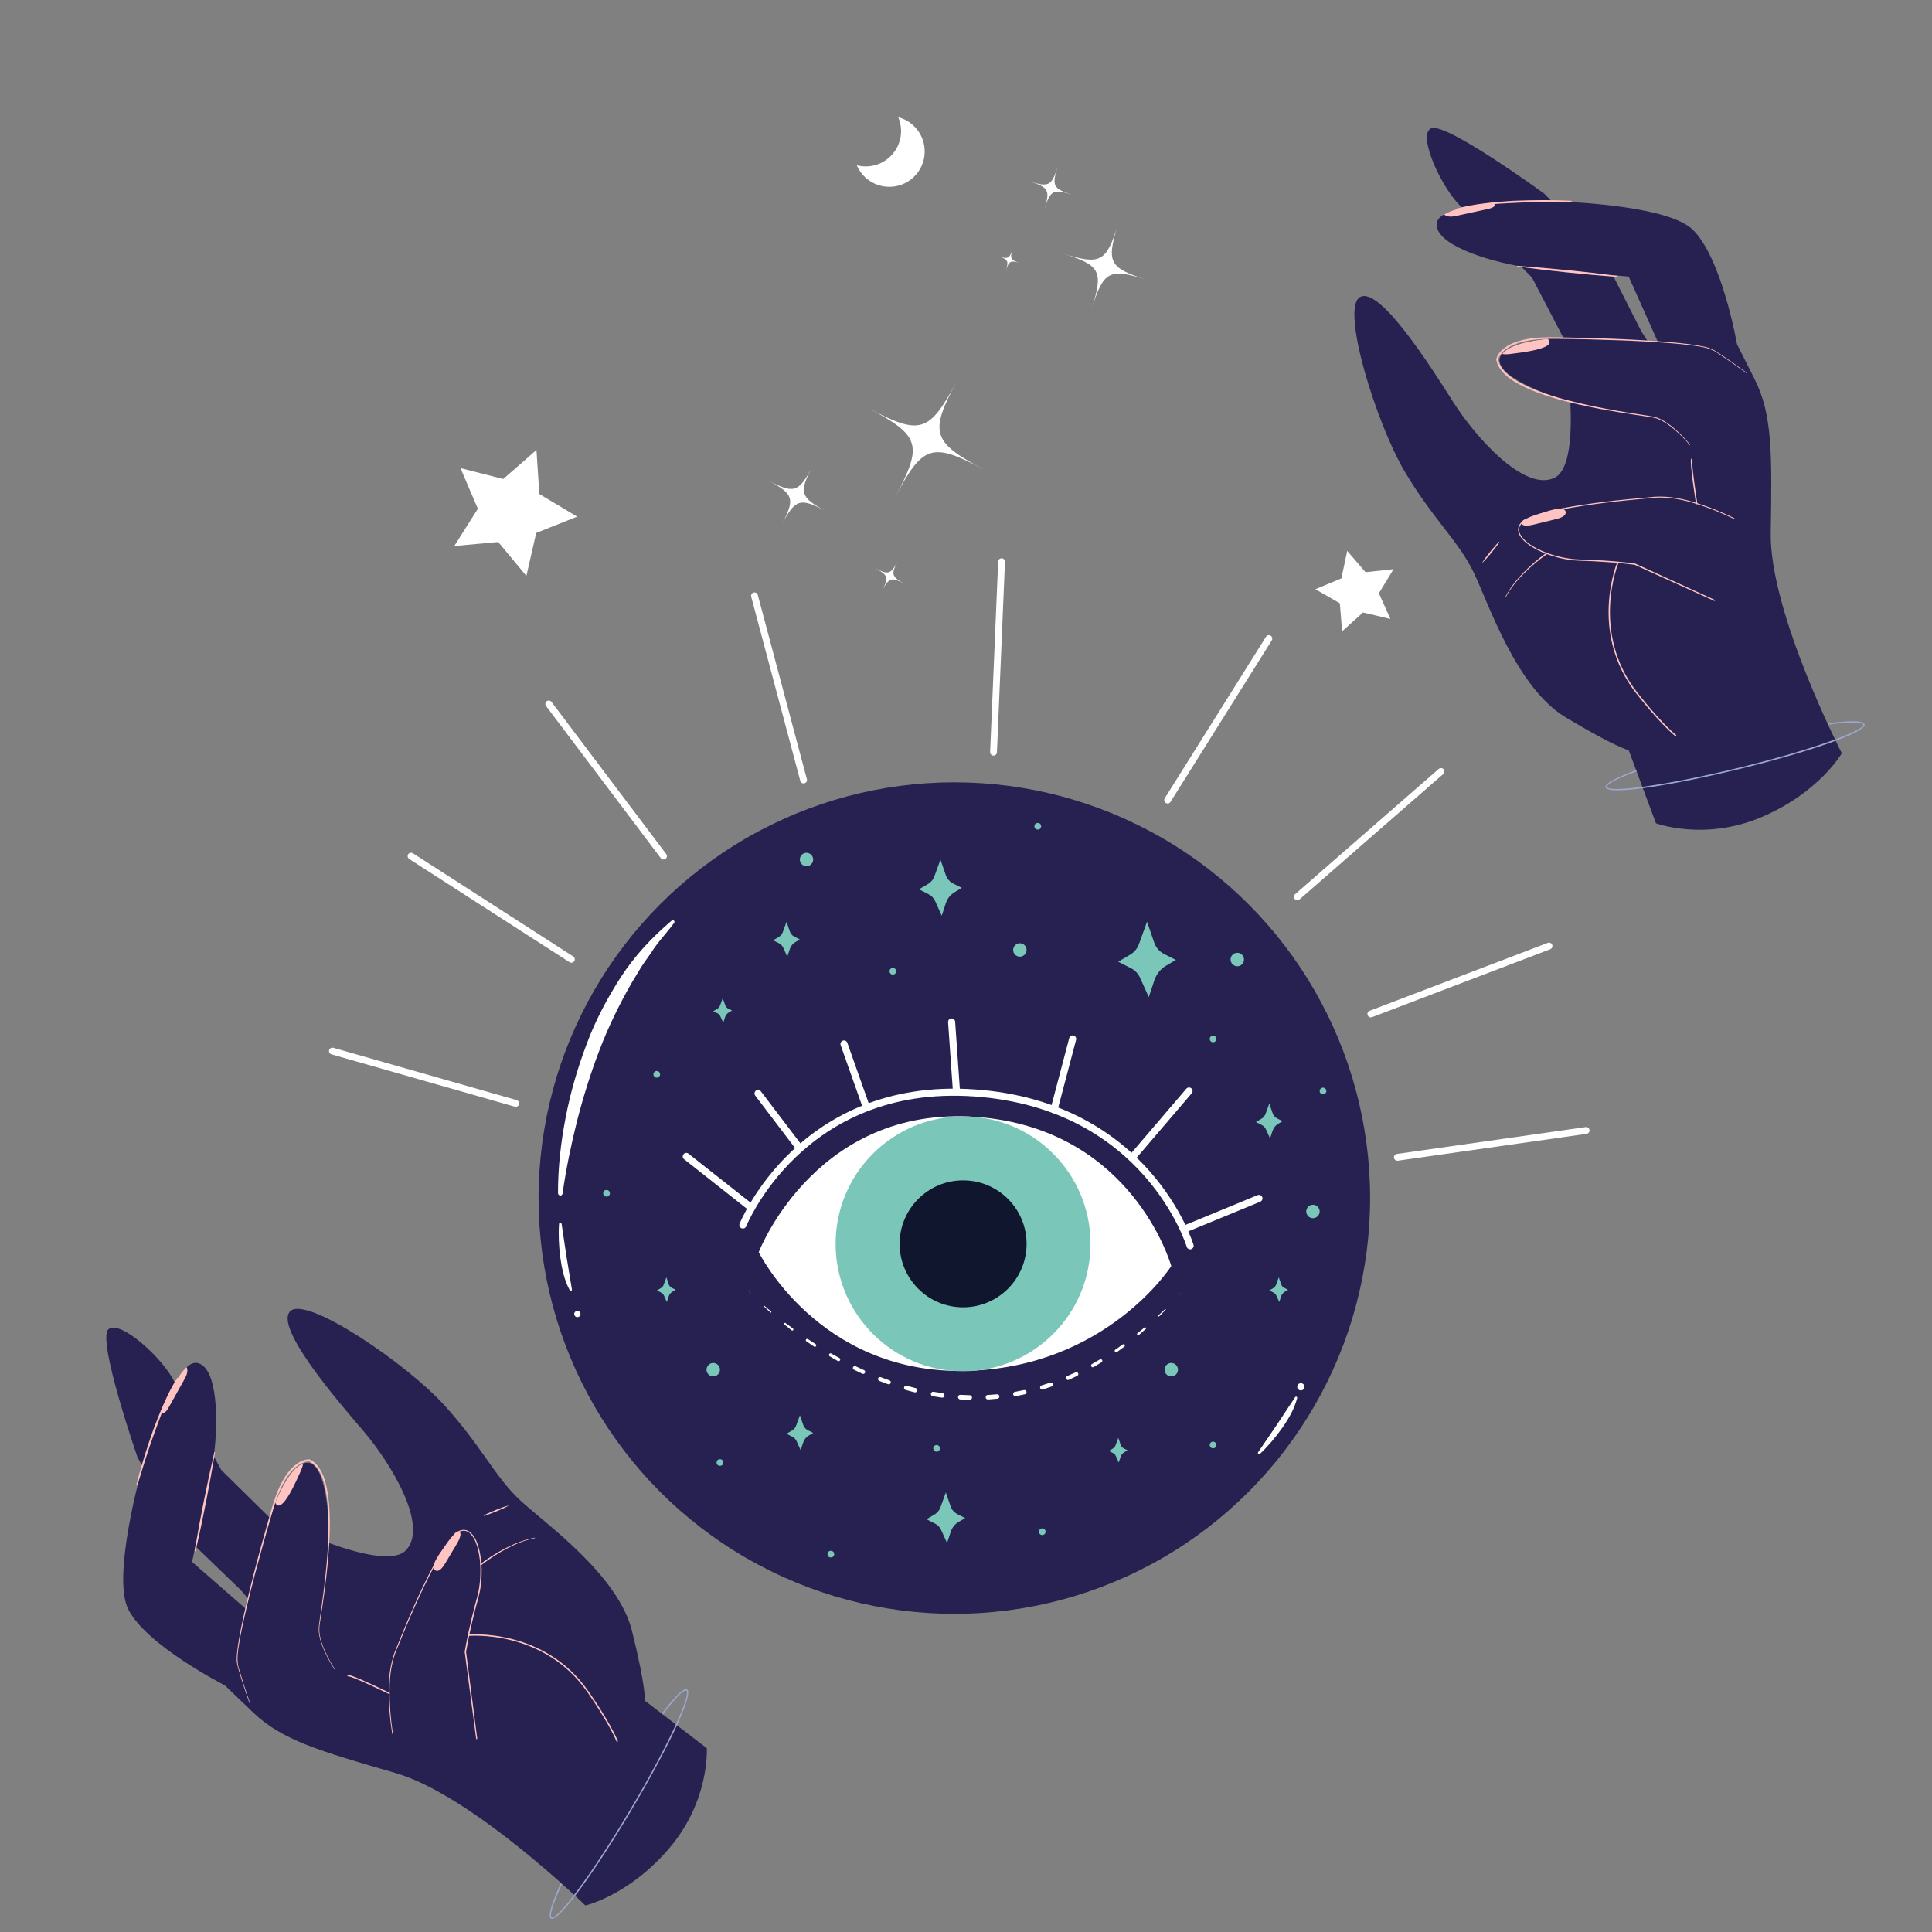
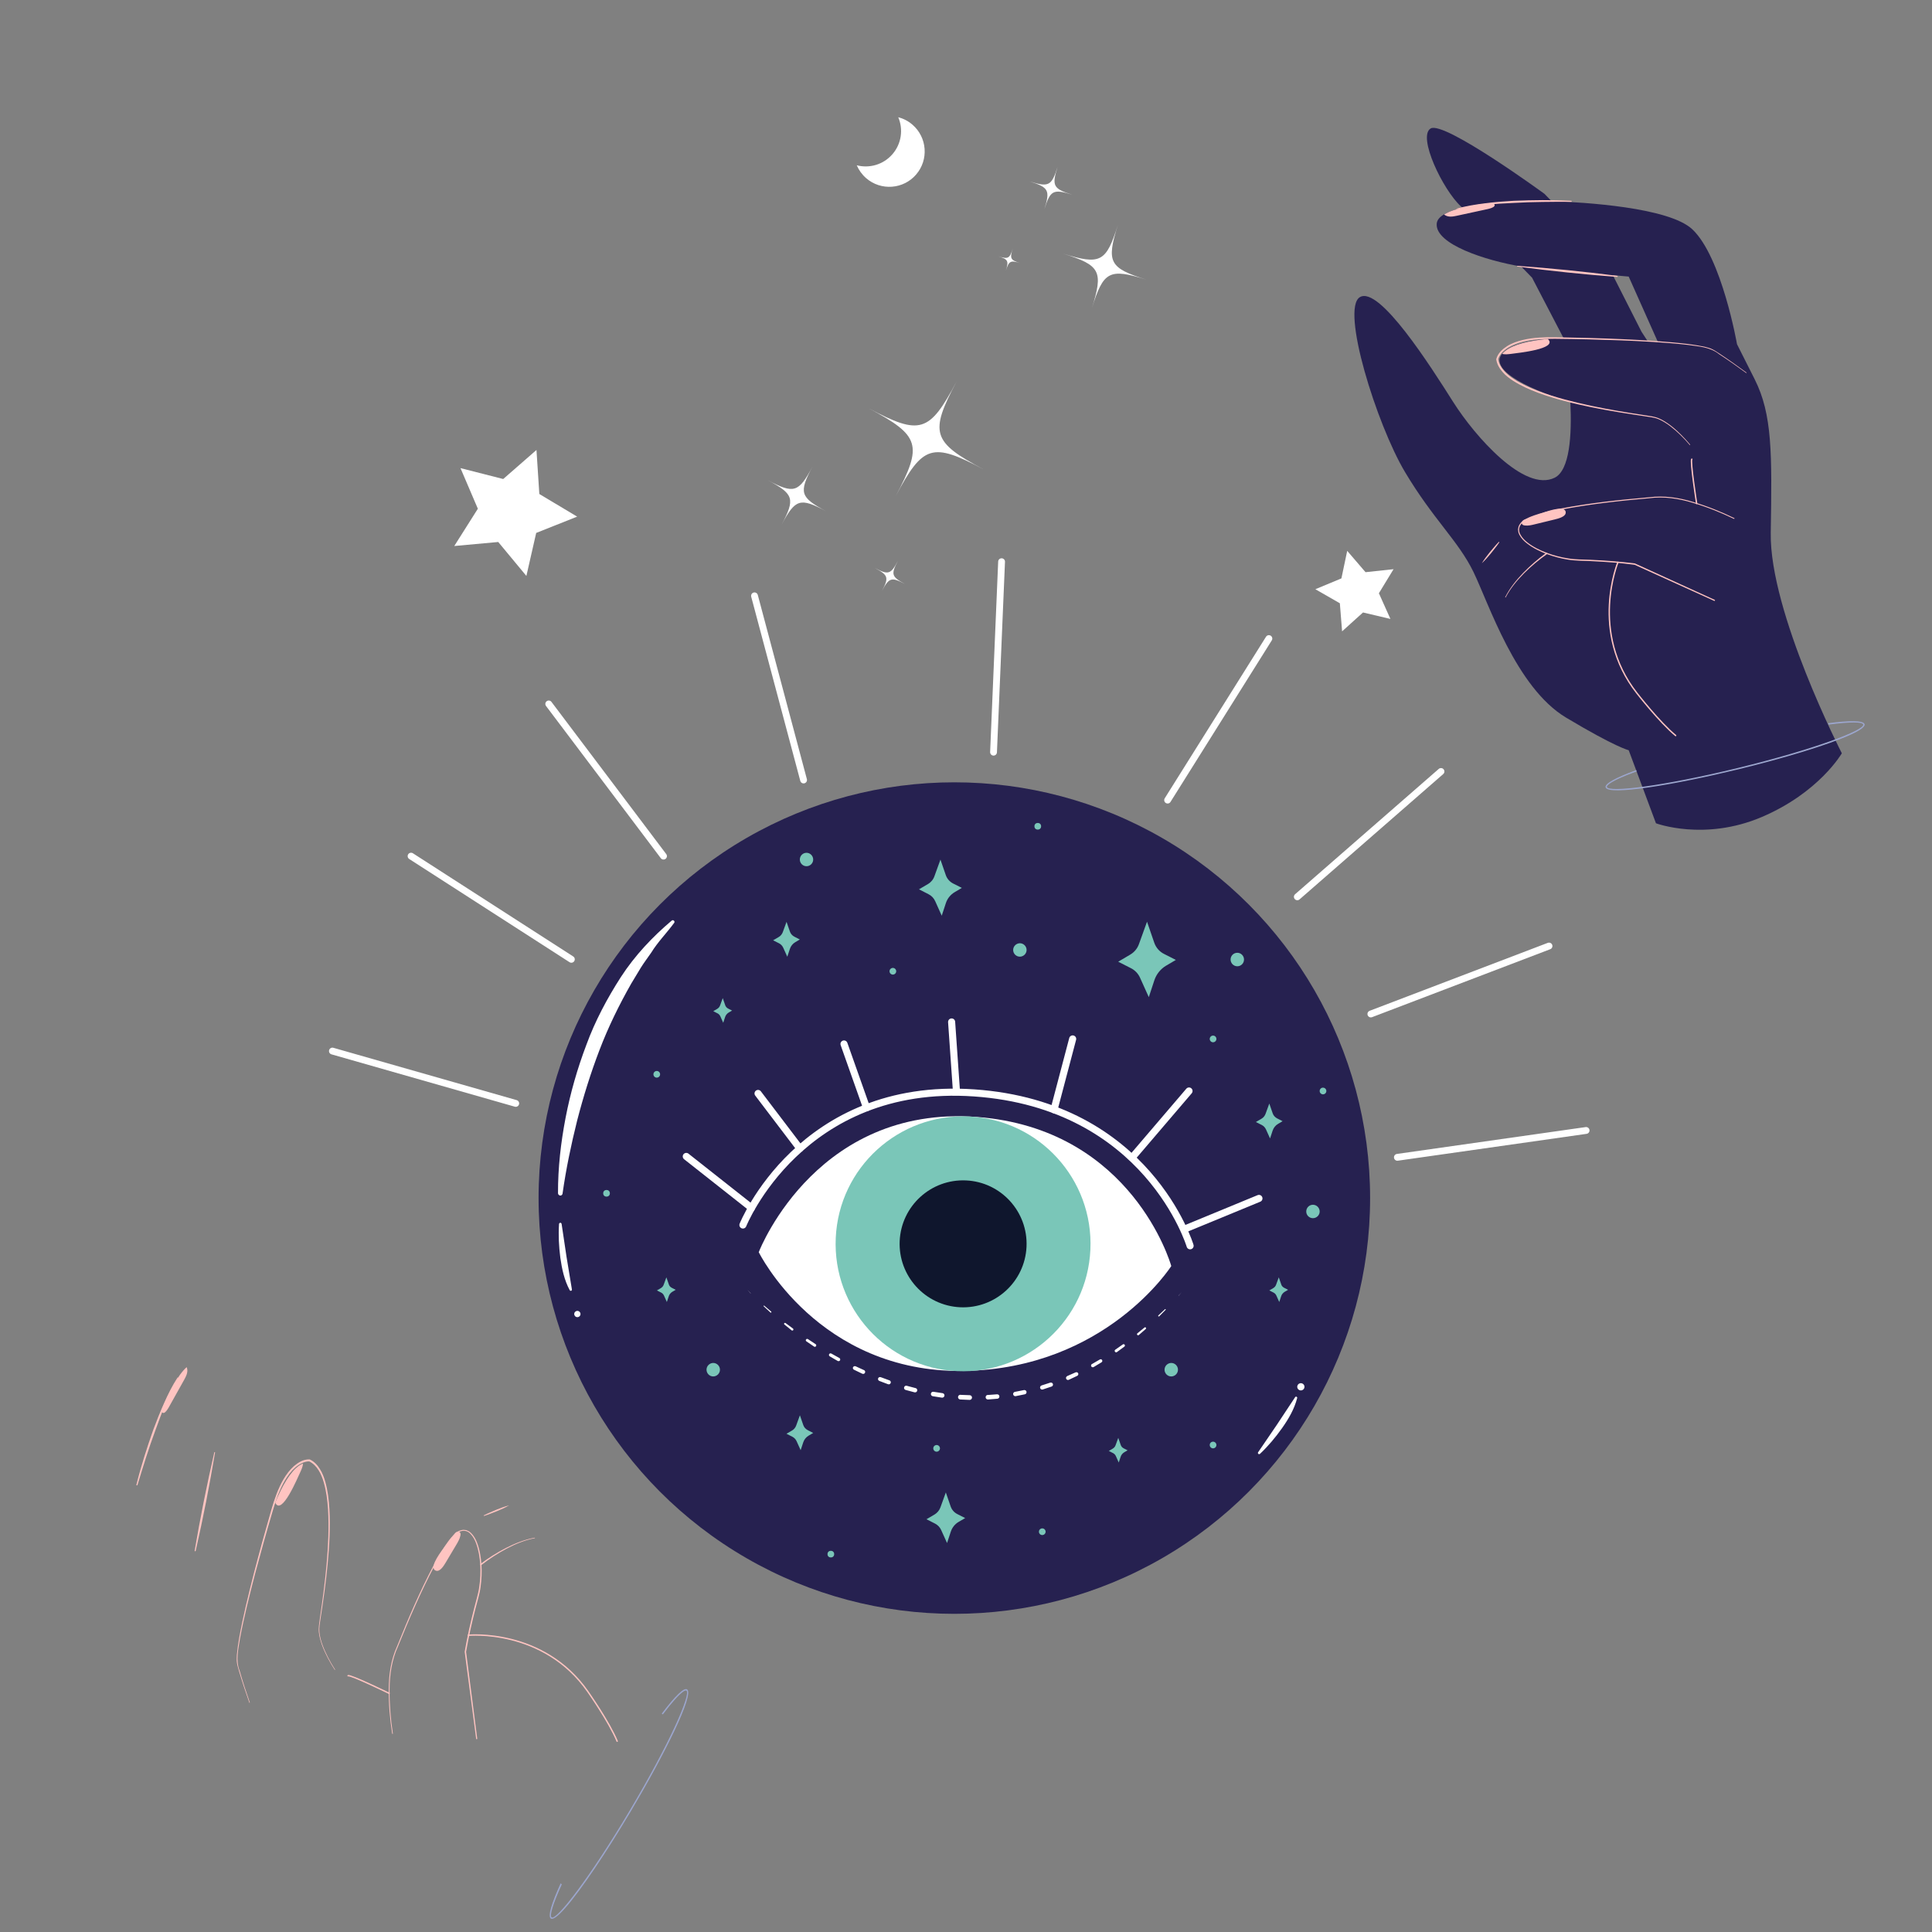
<svg xmlns="http://www.w3.org/2000/svg" version="1.1" id="Calque_1" x="0px" y="0px" viewBox="0 0 283.46 283.46" style="enable-background:new 0 0 283.46 283.46;" xml:space="preserve">
  <rect x="0" y="0" width="283.46" height="283.46" fill="#808080" stroke="none" />
  <style type="text/css">
	.st0{fill:#FFFFFF;}
	.st1{fill:#262150;}
	.st2{fill:#7AC6B8;}
	.st3{fill:#0F162D;}
	.st4{fill:none;stroke:#FFFFFF;stroke-width:1.039;stroke-linecap:round;stroke-linejoin:round;stroke-miterlimit:10;}
	.st5{fill:#FFC4C1;}
	.st6{fill:none;stroke:#FFC4C1;stroke-width:0.201;stroke-linecap:round;stroke-linejoin:round;stroke-miterlimit:10;}
	.st7{fill:#9CA6CE;}
	.st8{fill:none;stroke:#FFFFFF;stroke-linecap:round;stroke-linejoin:round;stroke-miterlimit:10;}
</style>
  <polygon class="st0" points="66.65,80.11 70.11,74.64 67.56,68.68 73.83,70.28 78.71,66.02 79.13,72.48 84.68,75.8 78.67,78.19   77.23,84.5 73.1,79.52 " />
  <polygon class="st0" points="197.66,80.82 200.35,83.95 204.46,83.51 202.31,87.04 204,90.81 199.98,89.86 196.91,92.63   196.58,88.51 192.99,86.45 196.81,84.86 " />
  <g id="Groupe_1275_1_" transform="matrix(0.469, -0.883, 0.883, 0.469, 0, 55.474)">
    <g>
      <g id="Groupe_1272_1_" transform="translate(0 0)">
        <g id="Groupe_1269_1_" transform="translate(-0.001 30.635)">
          <path id="Tracé_12863_1_" class="st0" d="M65.41,93.57c-8.52,0-9.53-1-9.53-9.53c0,8.52-1,9.53-9.52,9.53      c8.52,0,9.52,1,9.52,9.53C55.88,94.57,56.88,93.57,65.41,93.57" />
        </g>
        <g id="Groupe_1270_1_" transform="translate(40.435 3.877)">
          <path id="Tracé_12864_1_" class="st0" d="M4.03,107.51c-4.34,0-4.85-0.51-4.85-4.85c0,4.34-0.51,4.85-4.85,4.85      c4.34,0,4.85,0.51,4.85,4.85C-0.81,108.02-0.31,107.51,4.03,107.51" />
        </g>
        <g id="Groupe_1271_1_" transform="translate(5.241 0)">
          <path id="Tracé_12865_1_" class="st0" d="M32.88,128.95c-2.25,0-2.51-0.26-2.51-2.51c0,2.25-0.27,2.51-2.51,2.51      c2.25,0,2.51,0.26,2.51,2.51C30.38,129.21,30.64,128.95,32.88,128.95" />
        </g>
      </g>
    </g>
  </g>
  <g id="Groupe_1275_5_" transform="matrix(0.469, -0.883, 0.883, 0.469, 0, 55.474)">
    <g>
      <g id="Groupe_1272_5_" transform="translate(0 0)">
        <g id="Groupe_1269_5_" transform="translate(-0.001 30.635)">
          <path id="Tracé_12863_5_" class="st0" d="M91.68,111.2c-1.06-5.66-0.52-6.45,5.14-7.51c-5.66,1.06-6.45,0.52-7.51-5.13      c1.06,5.66,0.52,6.45-5.14,7.51C89.83,105,90.62,105.54,91.68,111.2" />
        </g>
        <g id="Groupe_1270_5_" transform="translate(40.435 3.877)">
          <path id="Tracé_12864_5_" class="st0" d="M57.14,122.46c-0.54-2.88-0.27-3.28,2.61-3.82c-2.88,0.54-3.28,0.27-3.82-2.61      c0.54,2.88,0.27,3.28-2.61,3.82C56.2,119.31,56.6,119.58,57.14,122.46" />
        </g>
        <g id="Groupe_1271_5_" transform="translate(5.241 0)">
          <path id="Tracé_12865_5_" class="st0" d="M79.89,124.32c-0.28-1.49-0.14-1.7,1.35-1.98c-1.49,0.28-1.7,0.14-1.98-1.36      c0.28,1.49,0.14,1.7-1.35,1.98C79.4,122.69,79.61,122.83,79.89,124.32" />
        </g>
      </g>
    </g>
  </g>
  <circle class="st1" cx="140.02" cy="175.78" r="61" />
  <g>
    <path class="st0" d="M171.85,185.75c0,0-9.59,15.05-30.4,15.39c-21.41,0.35-30.13-17.43-30.13-17.43s0,0,0.01-0.01   c0.25-0.66,8.92-22.27,33.14-19.72c21.61,2.27,27.21,21.17,27.37,21.75L171.85,185.75z" />
    <path class="st2" d="M159.98,183.35c-0.47,10.32-9.22,18.29-19.54,17.82c-10.32-0.47-18.29-9.22-17.82-19.54   s9.22-18.29,19.54-17.82S160.45,173.03,159.98,183.35z" />
    <path class="st3" d="M150.61,182.92c-0.24,5.14-4.59,9.11-9.73,8.88c-5.14-0.24-9.11-4.59-8.88-9.73c0.24-5.14,4.59-9.11,9.73-8.88   C146.87,173.42,150.84,177.78,150.61,182.92z" />
  </g>
  <g>
    <path class="st4" d="M109,179.73c0,0,8.47-21.15,33.94-19.38c25.47,1.77,31.67,22.43,31.67,22.43" />
    <line class="st4" x1="100.69" y1="169.67" x2="110.26" y2="177.22" />
    <line class="st4" x1="174.11" y1="180.2" x2="184.71" y2="175.83" />
    <line class="st4" x1="111.22" y1="160.43" x2="117.36" y2="168.51" />
    <line class="st4" x1="123.83" y1="153.17" x2="127.14" y2="162.53" />
    <line class="st4" x1="139.62" y1="149.94" x2="140.33" y2="160.12" />
    <line class="st4" x1="157.38" y1="152.43" x2="154.64" y2="162.82" />
    <line class="st4" x1="174.45" y1="160.07" x2="166.34" y2="169.56" />
  </g>
  <g>
    <g>
      <path class="st0" d="M109.66,189.25l0.48,0.49c0.01,0,0.01,0.01,0,0.02c0,0.01-0.01,0.01-0.02,0c0,0,0,0,0,0L109.66,189.25z" />
      <path class="st0" d="M112.13,191.57l1.02,0.87c0.04,0.03,0.04,0.09,0.01,0.12c-0.03,0.04-0.09,0.04-0.12,0.01c0,0,0,0,0,0    l-0.99-0.91c-0.03-0.02-0.03-0.06,0-0.09C112.06,191.55,112.1,191.55,112.13,191.57z" />
      <path class="st0" d="M115.26,194.12l1.08,0.8c0.07,0.05,0.09,0.15,0.04,0.23c-0.05,0.07-0.15,0.09-0.23,0.04c0,0-0.01,0-0.01-0.01    l-1.05-0.85c-0.06-0.05-0.07-0.13-0.02-0.19C115.11,194.08,115.2,194.08,115.26,194.12z" />
      <path class="st0" d="M118.54,196.47l1.12,0.74c0.1,0.06,0.13,0.19,0.07,0.29c-0.06,0.1-0.19,0.13-0.29,0.07c0,0-0.01,0-0.01-0.01    l-1.12-0.76c-0.09-0.06-0.11-0.18-0.05-0.27C118.33,196.43,118.45,196.41,118.54,196.47z" />
      <path class="st0" d="M121.97,198.59l1.17,0.65l0.01,0c0.12,0.07,0.16,0.22,0.1,0.34s-0.22,0.16-0.34,0.1c0,0,0,0,0,0l-1.17-0.68    c-0.11-0.07-0.15-0.21-0.09-0.32C121.71,198.57,121.85,198.53,121.97,198.59L121.97,198.59z" />
      <path class="st0" d="M125.54,200.46l1.22,0.56l0.01,0c0.15,0.07,0.21,0.24,0.14,0.39c-0.07,0.15-0.24,0.21-0.39,0.14    c0,0,0,0-0.01,0l-1.22-0.59c-0.14-0.07-0.2-0.23-0.13-0.37C125.23,200.46,125.39,200.4,125.54,200.46L125.54,200.46z" />
      <path class="st0" d="M129.23,202.06l1.26,0.46l0.01,0c0.16,0.06,0.24,0.23,0.18,0.39s-0.23,0.24-0.39,0.18l0,0l-1.27-0.48    c-0.16-0.06-0.24-0.23-0.18-0.39C128.89,202.08,129.07,202,129.23,202.06L129.23,202.06z" />
      <path class="st0" d="M133.04,203.32l1.29,0.34l0.01,0c0.17,0.04,0.27,0.22,0.23,0.39s-0.22,0.27-0.39,0.23l0,0l-1.31-0.35    c-0.17-0.05-0.27-0.22-0.22-0.39c0.05-0.17,0.22-0.27,0.38-0.22L133.04,203.32z" />
      <path class="st0" d="M136.96,204.2l1.32,0.2l0.01,0c0.18,0.03,0.31,0.2,0.28,0.38c-0.03,0.18-0.2,0.31-0.38,0.28l0,0l-1.34-0.21    c-0.18-0.03-0.3-0.2-0.27-0.38c0.03-0.18,0.2-0.3,0.37-0.27L136.96,204.2z" />
      <path class="st0" d="M140.94,204.65l1.33,0.05l0.01,0c0.19,0.01,0.34,0.17,0.33,0.36c-0.01,0.19-0.17,0.34-0.36,0.33l0,0    l-1.36-0.06c-0.19-0.01-0.34-0.17-0.33-0.36s0.17-0.34,0.36-0.33L140.94,204.65z" />
      <path class="st0" d="M144.94,204.67l1.33-0.1l0.01,0c0.18-0.01,0.34,0.12,0.35,0.3c0.01,0.18-0.12,0.34-0.3,0.35l-1.36,0.11    c-0.18,0.02-0.35-0.12-0.36-0.31s0.12-0.35,0.31-0.36l0,0L144.94,204.67z" />
      <path class="st0" d="M148.92,204.21l1.31-0.26l0.01,0c0.17-0.03,0.34,0.08,0.37,0.25c0.03,0.17-0.08,0.34-0.25,0.37l-1.33,0.27    c-0.17,0.04-0.34-0.08-0.38-0.25c-0.04-0.17,0.08-0.34,0.25-0.38l0,0L148.92,204.21z" />
      <path class="st0" d="M152.82,203.27l1.27-0.41l0.01,0c0.16-0.05,0.33,0.04,0.38,0.19c0.05,0.16-0.03,0.33-0.19,0.38l-1.29,0.43    c-0.16,0.05-0.33-0.03-0.39-0.19c-0.05-0.16,0.03-0.33,0.19-0.39l0,0L152.82,203.27z" />
      <path class="st0" d="M156.59,201.89l1.22-0.54l0.01,0c0.14-0.06,0.31,0,0.37,0.14c0.06,0.14,0,0.3-0.14,0.37l-1.23,0.58    c-0.15,0.07-0.32,0.01-0.39-0.14c-0.07-0.15-0.01-0.32,0.14-0.39c0,0,0,0,0,0L156.59,201.89z" />
      <path class="st0" d="M160.21,200.13l1.16-0.67l0.01,0c0.11-0.07,0.26-0.03,0.32,0.09c0.06,0.11,0.03,0.26-0.08,0.32l-1.16,0.7    c-0.12,0.07-0.27,0.03-0.35-0.09c-0.07-0.12-0.03-0.27,0.09-0.35C160.2,200.14,160.2,200.14,160.21,200.13L160.21,200.13z" />
      <path class="st0" d="M163.64,198.02l1.1-0.77l0,0c0.09-0.06,0.21-0.04,0.27,0.05c0.06,0.09,0.04,0.21-0.04,0.27l-1.09,0.8    c-0.09,0.07-0.23,0.05-0.29-0.05C163.51,198.23,163.53,198.1,163.64,198.02C163.63,198.03,163.63,198.03,163.64,198.02    L163.64,198.02z" />
      <path class="st0" d="M166.88,195.62l1.04-0.85c0.06-0.05,0.15-0.04,0.2,0.02c0.05,0.06,0.04,0.14-0.01,0.19l-1.02,0.89    c-0.07,0.06-0.17,0.05-0.23-0.02C166.8,195.79,166.8,195.69,166.88,195.62C166.87,195.63,166.88,195.62,166.88,195.62z" />
      <path class="st0" d="M169.95,193l0.98-0.92c0.02-0.02,0.06-0.02,0.09,0c0.02,0.02,0.02,0.06,0,0.09l-0.95,0.96    c-0.03,0.03-0.09,0.03-0.12,0C169.91,193.09,169.91,193.04,169.95,193C169.94,193,169.95,193,169.95,193z" />
      <path class="st0" d="M172.9,190.1l0.48-0.51l-0.46,0.52c0,0.01-0.01,0.01-0.02,0C172.9,190.11,172.9,190.1,172.9,190.1    C172.9,190.1,172.9,190.1,172.9,190.1z" />
    </g>
  </g>
  <g>
    <path class="st0" d="M184.59,213.07l2.75-4.03l2.68-4.05c0.05-0.08,0.16-0.1,0.23-0.05c0.06,0.04,0.09,0.12,0.07,0.18   c-0.42,1.63-1.28,3.09-2.23,4.43c-0.96,1.35-2.02,2.62-3.22,3.75c-0.08,0.07-0.2,0.07-0.27-0.01   C184.55,213.24,184.54,213.14,184.59,213.07z" />
-     <path class="st0" d="M191.39,203.47c0,0.29-0.24,0.53-0.53,0.53c-0.29,0-0.53-0.24-0.53-0.53c0-0.29,0.24-0.53,0.53-0.53   C191.15,202.94,191.39,203.18,191.39,203.47z" />
+     <path class="st0" d="M191.39,203.47c0,0.29-0.24,0.53-0.53,0.53c-0.29,0-0.53-0.24-0.53-0.53c0-0.29,0.24-0.53,0.53-0.53   C191.15,202.94,191.39,203.18,191.39,203.47" />
  </g>
  <g>
    <path class="st0" d="M81.87,175.06c-0.01-3.72,0.41-7.4,1.11-11.05c0.7-3.64,1.73-7.23,3.05-10.71c1.28-3.5,3.05-6.82,5.07-9.96   c2.04-3.14,4.63-5.89,7.45-8.27c0.1-0.09,0.26-0.08,0.35,0.03c0.08,0.09,0.08,0.22,0.01,0.31l-0.02,0.02   c-1.09,1.49-2.38,2.77-3.33,4.32c-0.51,0.75-1.06,1.46-1.54,2.23l-1.4,2.32c-1.78,3.13-3.37,6.37-4.66,9.75   c-1.29,3.37-2.37,6.83-3.28,10.35c-0.88,3.52-1.63,7.1-2.14,10.7l0,0.02c-0.03,0.19-0.2,0.32-0.38,0.29   C82,175.37,81.87,175.23,81.87,175.06z" />
    <path class="st0" d="M82.4,179.58l0.72,4.82l0.79,4.79c0.02,0.09-0.05,0.18-0.14,0.2c-0.07,0.01-0.14-0.03-0.18-0.09   c-0.8-1.48-1.15-3.14-1.38-4.77c-0.21-1.64-0.3-3.29-0.19-4.95c0.01-0.1,0.1-0.18,0.2-0.18C82.32,179.42,82.39,179.49,82.4,179.58z   " />
    <path class="st0" d="M85.17,192.79c0,0.26-0.21,0.46-0.46,0.46c-0.26,0-0.46-0.21-0.46-0.46c0-0.26,0.21-0.46,0.46-0.46   C84.96,192.33,85.17,192.54,85.17,192.79z" />
  </g>
  <g>
    <path class="st2" d="M152.43,224.73c0,0.27,0.22,0.49,0.49,0.49c0.27,0,0.49-0.22,0.49-0.49s-0.22-0.49-0.49-0.49   C152.65,224.24,152.43,224.46,152.43,224.73z" />
    <path class="st2" d="M139.83,129.62l1.29,0.65l-1.06,0.63c-0.6,0.36-1.06,0.92-1.28,1.59l-0.61,1.86l-0.96-2.13   c-0.2-0.45-0.55-0.81-0.99-1.03l-1.39-0.71l1.31-0.77c0.45-0.26,0.79-0.67,0.96-1.16l0.88-2.43l0.79,2.29   C138.95,128.92,139.33,129.36,139.83,129.62z" />
    <path class="st2" d="M170.79,139.96l1.73,0.88l-1.43,0.84c-0.81,0.48-1.42,1.24-1.72,2.13l-0.82,2.49l-1.29-2.86   c-0.27-0.6-0.74-1.09-1.33-1.39l-1.87-0.95l1.76-1.04c0.6-0.35,1.06-0.9,1.29-1.56l1.18-3.27l1.06,3.08   C169.6,139.03,170.11,139.62,170.79,139.96z" />
    <path class="st2" d="M187.38,164.09l0.8,0.41l-0.66,0.39c-0.38,0.22-0.66,0.57-0.8,0.99l-0.38,1.15l-0.6-1.33   c-0.13-0.28-0.34-0.5-0.61-0.64l-0.87-0.44l0.82-0.48c0.28-0.16,0.49-0.42,0.6-0.72l0.55-1.51l0.49,1.42   C186.83,163.66,187.07,163.93,187.38,164.09z" />
    <path class="st2" d="M116.55,137.43l0.8,0.41l-0.66,0.39c-0.38,0.22-0.66,0.57-0.8,0.99l-0.38,1.15l-0.6-1.33   c-0.13-0.28-0.34-0.5-0.61-0.64l-0.87-0.44l0.82-0.48c0.28-0.16,0.49-0.42,0.6-0.72l0.55-1.51l0.49,1.42   C116,137,116.24,137.27,116.55,137.43z" />
    <path class="st2" d="M118.51,209.83l0.8,0.41l-0.66,0.39c-0.38,0.22-0.66,0.57-0.8,0.99l-0.38,1.15l-0.6-1.33   c-0.13-0.28-0.34-0.5-0.61-0.64l-0.87-0.44l0.82-0.48c0.28-0.16,0.49-0.42,0.6-0.72l0.55-1.51l0.49,1.42   C117.96,209.4,118.2,209.67,118.51,209.83z" />
    <path class="st2" d="M140.45,222.14l1.16,0.59l-0.96,0.56c-0.55,0.32-0.95,0.83-1.15,1.43l-0.55,1.67l-0.87-1.92   c-0.18-0.4-0.5-0.73-0.89-0.93l-1.26-0.64l1.18-0.69c0.4-0.24,0.71-0.61,0.87-1.05l0.79-2.19l0.71,2.06   C139.65,221.52,140,221.91,140.45,222.14z" />
    <path class="st2" d="M164.87,212.5l0.57,0.29l-0.47,0.27c-0.27,0.16-0.47,0.4-0.56,0.7l-0.27,0.82l-0.42-0.94   c-0.09-0.2-0.24-0.36-0.43-0.45l-0.61-0.31l0.58-0.34c0.2-0.12,0.35-0.3,0.42-0.51l0.39-1.07l0.35,1.01   C164.49,212.2,164.65,212.39,164.87,212.5z" />
    <path class="st2" d="M188.42,188.95l0.57,0.29l-0.47,0.27c-0.27,0.16-0.47,0.4-0.56,0.7l-0.27,0.82l-0.42-0.94   c-0.09-0.2-0.24-0.36-0.43-0.45l-0.61-0.31l0.58-0.34c0.2-0.12,0.35-0.3,0.42-0.51l0.39-1.07l0.35,1.01   C188.03,188.65,188.2,188.84,188.42,188.95z" />
    <path class="st2" d="M98.57,188.95l0.57,0.29l-0.47,0.27c-0.27,0.16-0.47,0.4-0.56,0.7l-0.27,0.82l-0.42-0.94   c-0.09-0.2-0.24-0.36-0.43-0.45l-0.61-0.31l0.58-0.34c0.2-0.12,0.35-0.3,0.42-0.51l0.39-1.07l0.35,1.01   C98.18,188.65,98.35,188.84,98.57,188.95z" />
    <path class="st2" d="M106.84,147.98l0.57,0.29l-0.47,0.27c-0.27,0.16-0.47,0.4-0.56,0.7l-0.27,0.82l-0.42-0.94   c-0.09-0.2-0.24-0.36-0.43-0.45l-0.61-0.31l0.58-0.34c0.2-0.12,0.35-0.3,0.42-0.51l0.39-1.07l0.35,1.01   C106.46,147.68,106.62,147.87,106.84,147.98z" />
    <path class="st2" d="M148.65,139.38c0,0.54,0.44,0.98,0.98,0.98c0.54,0,0.99-0.44,0.99-0.98c0-0.54-0.44-0.99-0.99-0.99   C149.09,138.4,148.65,138.84,148.65,139.38z" />
    <path class="st2" d="M117.35,126.11c0,0.54,0.44,0.98,0.98,0.98c0.54,0,0.98-0.44,0.98-0.98c0-0.54-0.44-0.99-0.98-0.99   C117.79,125.12,117.35,125.56,117.35,126.11z" />
    <path class="st2" d="M180.55,140.78c0,0.54,0.44,0.99,0.99,0.99c0.54,0,0.98-0.44,0.98-0.99c0-0.54-0.44-0.99-0.98-0.99   C180.99,139.79,180.55,140.23,180.55,140.78z" />
    <path class="st2" d="M191.65,177.75c0,0.54,0.44,0.98,0.98,0.98c0.54,0,0.99-0.44,0.99-0.98c0-0.54-0.44-0.99-0.99-0.99   C192.09,176.76,191.65,177.2,191.65,177.75z" />
    <path class="st2" d="M170.86,200.96c0,0.54,0.44,0.99,0.98,0.99c0.54,0,0.99-0.44,0.99-0.99c0-0.54-0.44-0.99-0.99-0.99   C171.3,199.98,170.86,200.42,170.86,200.96z" />
    <path class="st2" d="M103.66,200.96c0,0.54,0.44,0.99,0.98,0.99c0.54,0,0.99-0.44,0.99-0.99c0-0.54-0.44-0.99-0.99-0.99   C104.1,199.98,103.66,200.42,103.66,200.96z" />
    <path class="st2" d="M177.49,212.01c0,0.27,0.22,0.49,0.49,0.49s0.49-0.22,0.49-0.49c0-0.27-0.22-0.49-0.49-0.49   S177.49,211.73,177.49,212.01z" />
    <circle class="st2" cx="88.99" cy="175.08" r="0.49" />
    <path class="st2" d="M193.62,160.07c0,0.27,0.22,0.49,0.49,0.49c0.27,0,0.49-0.22,0.49-0.49c0-0.27-0.22-0.49-0.49-0.49   C193.84,159.57,193.62,159.8,193.62,160.07z" />
    <path class="st2" d="M177.49,152.43c0,0.27,0.22,0.49,0.49,0.49s0.49-0.22,0.49-0.49s-0.22-0.49-0.49-0.49   S177.49,152.16,177.49,152.43z" />
    <path class="st2" d="M130.51,142.5c0,0.27,0.22,0.49,0.49,0.49c0.27,0,0.49-0.22,0.49-0.49c0-0.27-0.22-0.49-0.49-0.49   C130.73,142.01,130.51,142.23,130.51,142.5z" />
    <circle class="st2" cx="152.26" cy="121.23" r="0.49" />
    <path class="st2" d="M95.87,157.62c0,0.27,0.22,0.49,0.49,0.49s0.49-0.22,0.49-0.49s-0.22-0.49-0.49-0.49   S95.87,157.35,95.87,157.62z" />
-     <circle class="st2" cx="105.63" cy="214.58" r="0.49" />
    <path class="st2" d="M136.93,212.5c0,0.27,0.22,0.49,0.49,0.49c0.27,0,0.49-0.22,0.49-0.49c0-0.27-0.22-0.49-0.49-0.49   C137.15,212.01,136.93,212.23,136.93,212.5z" />
    <circle class="st2" cx="121.9" cy="228.02" r="0.49" />
  </g>
  <g>
-     <path class="st1" d="M42.61,192.36c-2.44,2.26,6.73,12.96,10.68,17.56c3.95,4.6,9.68,13.93,6.28,17.52c-1.7,1.8-6.7,0.6-11.28-1.04   c0.02-5.43-0.8-12.89-3.84-11.66c-0.17,0.06-0.35,0.16-0.53,0.28c-1.31,0.89-2.51,2.95-3.55,5.47c-0.29,0.69-0.56,1.41-0.82,2.16   l-7.08-6.97c0,0-0.44-0.8-1.1-2.01c0.69-5.3,0.55-12.98-2.35-13.68c-0.54-0.13-1.09,0.11-1.64,0.62c-0.58,0.52-1.17,1.33-1.73,2.29   c-0.04-0.08-0.08-0.17-0.12-0.25c-1.55-3.26-7.93-9.14-9.63-7.61c-1.7,1.53,4.28,18.78,4.28,18.78l0.72,1.3   c-1.25,4.64-4.17,16.73-2.1,20.95c2.62,5.33,14.2,11.21,14.2,11.21s0,0,4.17,4c4.17,3.99,9.62,5.61,20.85,8.85   s27.87,19.44,27.87,19.44s6.46-1.48,12.37-8.48c5.91-6.99,5.44-14.6,5.44-14.6l-9.08-6.96c0,0,0.18-1.89-1.88-10.2   c-2.06-8.31-12.72-15.77-16.44-19.23c-3.72-3.46-5.62-7.89-11.1-13.92C59.72,200.13,45.05,190.1,42.61,192.36z M28.18,229.16   c0,0,0.19-0.91,0.49-2.29l6.7,6.46l1.04,1.24c-0.19,0.95-0.29,1.52-0.29,1.52L28.18,229.16z" />
    <g>
      <path class="st5" d="M44.46,214.73c-0.03,0.43-0.22,0.86-0.4,1.25c-0.38,0.8-2.74,6.5-3.68,4.49c1.04-2.51,2.23-4.58,3.55-5.47    C44.11,214.89,44.29,214.79,44.46,214.73z" />
      <g>
        <path class="st5" d="M57.54,254.36c-0.34-2.15-0.52-4.32-0.5-6.49c0-2.17,0.32-4.38,1.23-6.36c1.62-4.03,3.33-8.03,5.36-11.87     c0.51-0.96,1.05-1.9,1.65-2.81c0.31-0.45,0.62-0.9,0.98-1.31c0.37-0.39,0.75-0.84,1.31-0.99c0.14-0.02,0.28-0.08,0.42-0.08     l0.43,0.05l0.39,0.18c0.12,0.07,0.22,0.18,0.33,0.27c0.39,0.4,0.67,0.89,0.86,1.41c0.39,1.03,0.56,2.12,0.64,3.21     c0.07,1.09,0.02,2.18-0.13,3.26c-0.14,1.09-0.49,2.13-0.75,3.18c-0.54,2.1-1.01,4.22-1.38,6.35l0,0.01l0-0.03l1.64,12.75     c0.01,0.04-0.03,0.08-0.07,0.09c-0.04,0.01-0.08-0.03-0.09-0.07l-1.68-12.75l0-0.03l0-0.01c0.37-2.14,0.85-4.26,1.39-6.37     c0.26-1.06,0.61-2.09,0.75-3.16c0.16-1.07,0.2-2.15,0.14-3.23c-0.07-1.07-0.24-2.15-0.62-3.16c-0.18-0.5-0.45-0.98-0.81-1.35     c-0.35-0.39-0.91-0.57-1.4-0.39c-0.5,0.12-0.88,0.56-1.24,0.94c-0.35,0.4-0.67,0.85-0.97,1.29c-0.6,0.9-1.14,1.84-1.65,2.8     c-2.03,3.83-3.74,7.83-5.37,11.85c-0.91,1.98-1.23,4.15-1.24,6.32c-0.02,2.17,0.15,4.34,0.48,6.48c0,0.03-0.01,0.05-0.04,0.06     C57.57,254.4,57.55,254.38,57.54,254.36z" />
      </g>
      <path class="st6" d="M57.09,248.44c0,0-5.69-2.77-6.02-2.58" />
      <g>
        <path class="st5" d="M49.12,245.01c-0.73-1.13-1.38-2.32-1.85-3.58c-0.23-0.63-0.42-1.28-0.49-1.96     c-0.07-0.68,0.07-1.35,0.15-2.01c0.39-2.65,0.75-5.31,0.99-7.98c0.23-2.67,0.37-5.35,0.21-8.02c-0.09-1.33-0.25-2.66-0.62-3.94     c-0.35-1.25-0.98-2.55-2.16-3.12l0,0l0.04,0.01c-0.73-0.02-1.49,0.4-2.07,0.9c-0.6,0.52-1.07,1.17-1.49,1.85     c-0.82,1.38-1.34,2.91-1.8,4.46c-0.92,3.1-1.79,6.22-2.62,9.34c-0.81,3.13-1.61,6.27-2.2,9.44c-0.24,1.58-0.66,3.22-0.04,4.76     c0.44,1.55,0.95,3.09,1.48,4.62c0.01,0.02,0,0.04-0.02,0.05c-0.02,0.01-0.04,0-0.05-0.02c-0.54-1.53-1.05-3.06-1.51-4.62     c-0.1-0.39-0.24-0.77-0.3-1.18c-0.07-0.41-0.03-0.82-0.02-1.22c0.08-0.81,0.19-1.61,0.33-2.41c0.57-3.19,1.35-6.33,2.15-9.47     c0.81-3.13,1.67-6.25,2.57-9.36c0.45-1.55,0.97-3.11,1.8-4.53c0.42-0.7,0.91-1.37,1.53-1.92c0.63-0.53,1.37-1,2.28-0.98     c0.01,0,0.03,0,0.04,0.01l0,0c0.65,0.3,1.14,0.84,1.49,1.42c0.37,0.58,0.61,1.23,0.79,1.88c0.37,1.31,0.52,2.65,0.6,4     c0.15,2.69-0.01,5.38-0.26,8.05c-0.25,2.67-0.63,5.33-1.04,7.98c-0.09,0.66-0.23,1.33-0.17,1.98c0.06,0.66,0.24,1.31,0.47,1.93     c0.46,1.25,1.1,2.44,1.82,3.57c0.01,0.02,0.01,0.04-0.01,0.05C49.16,245.04,49.13,245.03,49.12,245.01z" />
      </g>
      <g>
        <path class="st5" d="M20.01,217.85c0.68-2.74,1.54-5.42,2.48-8.08c0.49-1.32,1.01-2.63,1.59-3.92c0.57-1.29,1.2-2.55,1.97-3.74     c0.01-0.02,0.04-0.02,0.06-0.01c0.02,0.01,0.02,0.04,0.01,0.05c-0.69,1.23-1.26,2.51-1.82,3.79c-0.55,1.29-1.03,2.61-1.51,3.93     c-0.49,1.32-0.94,2.65-1.37,3.98c-0.42,1.34-0.85,2.68-1.25,4.03c-0.01,0.04-0.05,0.06-0.09,0.05     C20.02,217.93,20,217.89,20.01,217.85z" />
      </g>
      <g>
        <path class="st5" d="M28.56,227.52c0.82-4.83,1.78-9.63,2.88-14.42l0-0.01c0.01-0.03,0.04-0.05,0.07-0.04     c0.03,0.01,0.05,0.04,0.04,0.06c-0.81,4.83-1.75,9.65-2.84,14.43c-0.01,0.04-0.05,0.07-0.1,0.06     C28.58,227.6,28.55,227.56,28.56,227.52z" />
      </g>
      <path class="st6" d="M68.72,239.92c0,0,11.02-1.06,17.53,8.27c0,0,3.13,4.44,4.3,7.28" />
      <g>
        <path class="st5" d="M70.99,222.33c0.59-0.31,1.21-0.55,1.82-0.82c0.61-0.25,1.24-0.48,1.89-0.65c-0.58,0.34-1.19,0.61-1.8,0.86     c-0.62,0.23-1.23,0.5-1.87,0.69c-0.02,0.01-0.05-0.01-0.06-0.03C70.96,222.36,70.97,222.34,70.99,222.33z" />
      </g>
      <g>
        <path class="st5" d="M70.48,229.47c1.19-0.9,2.45-1.69,3.78-2.37c1.32-0.67,2.72-1.22,4.19-1.49c0.02,0,0.04,0.01,0.04,0.03     c0,0.02-0.01,0.04-0.03,0.04c-1.45,0.28-2.83,0.85-4.14,1.54c-1.3,0.7-2.55,1.5-3.71,2.41c-0.04,0.04-0.11,0.03-0.14-0.01     S70.44,229.51,70.48,229.47C70.48,229.47,70.48,229.47,70.48,229.47z" />
      </g>
      <path class="st5" d="M65.39,229.26c0.52-0.87,1.04-1.75,1.56-2.62c0.25-0.43,0.51-0.86,0.6-1.35c0.03-0.16,0.04-0.34-0.07-0.46    c-0.12-0.14-0.35-0.14-0.51-0.05c-0.16,0.09-0.27,0.24-0.38,0.39c-0.89,1.26-2.12,2.57-2.78,3.97c-0.18,0.4-0.43,1.13,0.16,1.31    C64.58,230.65,65.16,229.64,65.39,229.26z" />
      <path class="st5" d="M27.38,200.59c0.03,0.05,0.06,0.12,0.07,0.18c0.15,0.58-0.15,1.17-0.44,1.69c-0.68,1.21-1.35,2.42-2.03,3.63    c-0.18,0.32-0.83,1.64-1.22,1.08c-0.04-0.07-0.06-0.19-0.05-0.32C24.78,204.32,26.08,201.75,27.38,200.59z" />
    </g>
    <path class="st7" d="M97.09,251.42l0.16,0.12c0.69-0.92,1.25-1.61,1.7-2.11c1.32-1.49,1.68-1.43,1.75-1.39   c0.75,0.45-2.47,7.77-8.3,17.58c-5.82,9.8-10.72,16.13-11.46,15.7c-0.35-0.21,0.18-1.98,1.49-4.85l-0.17-0.15   c-1.3,2.85-1.94,4.86-1.43,5.17c0.33,0.2,1.06-0.38,2.05-1.49c2.39-2.69,6.27-8.52,9.69-14.28c4.84-8.15,9.37-17.18,8.23-17.86   C100.34,247.58,99.09,248.78,97.09,251.42z" />
  </g>
  <path class="st0" d="M127.09,26.15c2.17,1.87,5.45,1.63,7.32-0.54c1.87-2.17,1.63-5.45-0.54-7.32c-0.62-0.54-1.34-0.9-2.08-1.09  c0.75,1.76,0.49,3.87-0.85,5.42c-1.34,1.55-3.39,2.11-5.24,1.63C126.01,24.96,126.47,25.61,127.09,26.15z" />
  <g>
    <line class="st8" x1="48.77" y1="154.21" x2="75.67" y2="161.89" />
    <line class="st8" x1="60.31" y1="125.61" x2="83.83" y2="140.75" />
    <line class="st8" x1="80.51" y1="103.28" x2="97.35" y2="125.61" />
    <line class="st8" x1="110.7" y1="87.42" x2="117.9" y2="114.44" />
    <line class="st8" x1="186.17" y1="93.69" x2="171.31" y2="117.39" />
    <line class="st8" x1="211.42" y1="113.19" x2="190.34" y2="131.58" />
    <line class="st8" x1="227.27" y1="138.8" x2="201.13" y2="148.77" />
    <line class="st8" x1="232.71" y1="165.86" x2="205.02" y2="169.8" />
    <line class="st8" x1="146.95" y1="82.41" x2="145.77" y2="110.36" />
  </g>
  <g>
    <path class="st1" d="M206.13,69.24c4.17,7,7.84,10.11,10.06,14.69c2.22,4.57,6.23,16.95,13.57,21.35c7.35,4.4,9.2,4.79,9.2,4.79   l4,10.72c0,0,7.13,2.67,15.55-0.93c8.42-3.6,11.72-9.34,11.72-9.34s-10.62-20.66-10.43-32.34c0.19-11.68,0.24-17.37-2.35-22.52   c-2.6-5.16-2.6-5.16-2.6-5.16s-2.23-12.79-6.56-16.86c-3.44-3.22-15.85-3.96-20.65-4.13l-1.04-1.07c0,0-14.74-10.77-16.7-9.59   c-1.96,1.18,1.79,9,4.45,11.44c0.06,0.06,0.13,0.12,0.2,0.19c-1.08,0.26-2.02,0.58-2.69,0.98c-0.65,0.38-1.04,0.84-1.07,1.39   c-0.19,2.98,7.12,5.36,12.39,6.25c0.96,0.99,1.6,1.64,1.6,1.64l4.59,8.81c-0.79,0.03-1.56,0.08-2.3,0.15   c-2.71,0.26-5.03,0.8-6.27,1.79c-0.17,0.14-0.31,0.28-0.42,0.42c-2.07,2.55,4.83,5.51,10.02,7.09c0.23,4.86-0.09,9.99-2.3,11.09   c-4.42,2.19-11.67-6.02-14.91-11.14c-3.24-5.12-10.79-17.03-13.66-15.36S201.97,62.25,206.13,69.24z M243.25,50.19   c0,0-0.57-0.07-1.53-0.17l-0.88-1.35l-4.21-8.3c1.41,0.12,2.33,0.21,2.33,0.21L243.25,50.19z" />
    <g>
      <path class="st5" d="M220.4,51.93c0.42,0.1,0.88,0.04,1.31-0.01c0.88-0.13,7.01-0.71,5.37-2.2c-2.71,0.26-5.03,0.8-6.27,1.79    C220.65,51.64,220.5,51.78,220.4,51.93z" />
      <g>
        <path class="st5" d="M254.41,76.13c-1.95-0.94-3.97-1.75-6.05-2.36c-2.07-0.63-4.24-0.96-6.4-0.67     c-4.32,0.38-8.64,0.85-12.9,1.67c-1.06,0.21-2.12,0.45-3.16,0.76c-0.52,0.16-1.03,0.33-1.52,0.55c-0.47,0.23-1,0.47-1.26,0.91     c-0.32,0.42-0.31,1-0.04,1.45c0.25,0.46,0.63,0.85,1.05,1.17c0.85,0.66,1.83,1.13,2.84,1.51c1.01,0.38,2.06,0.65,3.13,0.81     c1.06,0.18,2.15,0.15,3.24,0.2c2.17,0.1,4.34,0.26,6.5,0.53l0.01,0l0.03,0.01l11.7,5.34c0.04,0.02,0.06,0.07,0.04,0.11     c-0.02,0.04-0.07,0.06-0.11,0.04l-11.71-5.31l0.03,0.01l-0.01,0c-2.15-0.28-4.31-0.44-6.48-0.54c-1.08-0.06-2.17-0.03-3.26-0.21     c-1.08-0.17-2.14-0.45-3.16-0.83c-1.02-0.39-2.01-0.87-2.88-1.55c-0.44-0.33-0.83-0.74-1.1-1.23c-0.05-0.13-0.13-0.25-0.16-0.39     l-0.06-0.43l0.08-0.42c0.04-0.14,0.13-0.25,0.2-0.38c0.31-0.5,0.85-0.73,1.33-0.97c0.5-0.22,1.02-0.39,1.54-0.55     c1.04-0.31,2.11-0.55,3.17-0.76c4.27-0.81,8.59-1.27,12.92-1.64c2.16-0.29,4.37,0.05,6.44,0.68c2.09,0.62,4.11,1.43,6.06,2.38     c0.02,0.01,0.03,0.04,0.02,0.06S254.43,76.14,254.41,76.13z" />
      </g>
      <path class="st6" d="M248.93,73.88c0,0-0.98-6.25-0.71-6.51" />
      <g>
        <path class="st5" d="M247.93,65.3c-0.87-1.02-1.82-1.97-2.88-2.78c-0.53-0.4-1.1-0.77-1.71-1.02c-0.61-0.26-1.29-0.31-1.95-0.42     c-2.65-0.39-5.31-0.8-7.94-1.34c-2.63-0.54-5.25-1.18-7.78-2.11c-1.26-0.47-2.5-1.02-3.65-1.75c-0.57-0.37-1.12-0.78-1.57-1.31     c-0.45-0.51-0.82-1.14-0.92-1.84l0-0.01c0-0.01,0-0.03,0-0.04c0.25-0.88,0.91-1.45,1.6-1.9c0.71-0.44,1.49-0.7,2.29-0.9     c1.6-0.38,3.24-0.42,4.85-0.4c3.24,0.05,6.47,0.14,9.7,0.28c3.23,0.15,6.47,0.33,9.68,0.71c0.8,0.1,1.6,0.23,2.4,0.39     c0.39,0.11,0.79,0.19,1.17,0.38c0.37,0.17,0.7,0.42,1.04,0.63c1.35,0.89,2.67,1.83,3.97,2.79c0.02,0.01,0.02,0.03,0.01,0.05     c-0.01,0.02-0.03,0.02-0.05,0.01c-1.3-0.96-2.63-1.89-3.98-2.77c-1.29-1.04-2.99-1.12-4.57-1.35c-3.21-0.37-6.45-0.52-9.68-0.66     c-3.23-0.12-6.47-0.2-9.7-0.23c-1.61-0.02-3.23,0.04-4.79,0.41c-0.77,0.2-1.53,0.46-2.2,0.88c-0.65,0.41-1.27,1.01-1.47,1.71     l0-0.04l0,0c0.2,1.29,1.26,2.27,2.35,2.97c1.11,0.72,2.34,1.27,3.59,1.75c2.51,0.94,5.11,1.59,7.73,2.15     c2.62,0.56,5.27,0.99,7.92,1.39c0.66,0.11,1.34,0.17,1.97,0.44c0.63,0.26,1.19,0.64,1.73,1.04c1.07,0.82,2.01,1.79,2.88,2.82     c0.01,0.02,0.01,0.04,0,0.05C247.97,65.32,247.94,65.31,247.93,65.3z" />
      </g>
      <g>
        <path class="st5" d="M230.53,29.61c-1.4-0.01-2.81,0-4.22,0.02c-1.4,0.02-2.81,0.06-4.21,0.14c-1.4,0.07-2.81,0.14-4.2,0.29     c-1.39,0.16-2.79,0.34-4.16,0.63c-0.02,0.01-0.04-0.01-0.05-0.03c0-0.02,0.01-0.04,0.03-0.05c1.36-0.38,2.76-0.61,4.15-0.78     c1.4-0.18,2.8-0.29,4.21-0.37c2.82-0.11,5.63-0.15,8.45,0c0.04,0,0.07,0.04,0.07,0.08C230.61,29.58,230.57,29.61,230.53,29.61z" />
      </g>
      <g>
        <path class="st5" d="M237.26,40.63c-4.89-0.36-9.78-0.88-14.63-1.52c-0.03,0-0.05-0.03-0.05-0.06c0-0.03,0.03-0.05,0.06-0.05     l0.01,0c4.9,0.36,9.77,0.84,14.63,1.47c0.04,0.01,0.07,0.04,0.07,0.09C237.35,40.6,237.31,40.63,237.26,40.63z" />
      </g>
      <path class="st6" d="M237.38,82.5c0,0-4.24,10.23,2.77,19.18c0,0,3.33,4.29,5.7,6.24" />
      <g>
        <path class="st5" d="M219.97,79.58c-0.37,0.56-0.8,1.06-1.21,1.59c-0.42,0.51-0.86,1.02-1.35,1.47c0.35-0.57,0.75-1.1,1.17-1.62     c0.44-0.5,0.84-1.03,1.31-1.5c0.02-0.02,0.05-0.02,0.07,0C219.98,79.53,219.98,79.56,219.97,79.58z" />
      </g>
      <g>
        <path class="st5" d="M226.98,81.29c-1.21,0.84-2.34,1.8-3.39,2.84c-1.04,1.05-1.99,2.2-2.68,3.51c-0.01,0.02-0.03,0.02-0.05,0.02     c-0.02-0.01-0.02-0.03-0.02-0.05c0.68-1.33,1.62-2.5,2.65-3.57c1.04-1.06,2.16-2.04,3.37-2.92c0.04-0.03,0.11-0.02,0.14,0.02     C227.04,81.2,227.03,81.26,226.98,81.29C226.99,81.29,226.98,81.29,226.98,81.29z" />
      </g>
      <path class="st5" d="M228.16,76.2c-0.99,0.24-1.98,0.48-2.96,0.72c-0.48,0.12-0.97,0.24-1.47,0.18c-0.16-0.02-0.33-0.06-0.42-0.2    c-0.1-0.16-0.03-0.37,0.1-0.5c0.13-0.13,0.31-0.19,0.49-0.25c1.47-0.48,3.08-1.28,4.61-1.49c0.43-0.06,1.21-0.08,1.21,0.54    C229.72,75.83,228.59,76.09,228.16,76.2z" />
      <path class="st5" d="M211.88,31.46c0.04,0.04,0.09,0.09,0.15,0.12c0.51,0.31,1.16,0.2,1.74,0.07c1.35-0.3,2.71-0.58,4.06-0.88    c0.35-0.08,1.81-0.31,1.39-0.85c-0.06-0.06-0.16-0.11-0.29-0.14C216.2,30.06,213.37,30.55,211.88,31.46z" />
    </g>
    <path class="st7" d="M235.57,115.51c0.31,1.29,10.27-0.4,19.49-2.64c6.51-1.58,13.22-3.59,16.49-5.09   c1.35-0.62,2.11-1.15,2.02-1.52c-0.14-0.58-2.25-0.56-5.36-0.15l0.09,0.2c3.12-0.41,4.97-0.41,5.07-0.01   c0.2,0.84-7.29,3.67-18.37,6.37c-11.08,2.7-19.03,3.64-19.24,2.79c-0.02-0.08,0.03-0.44,1.84-1.27c0.61-0.28,1.43-0.62,2.52-1.01   l-0.06-0.19C236.96,114.14,235.44,114.98,235.57,115.51z" />
  </g>
</svg>